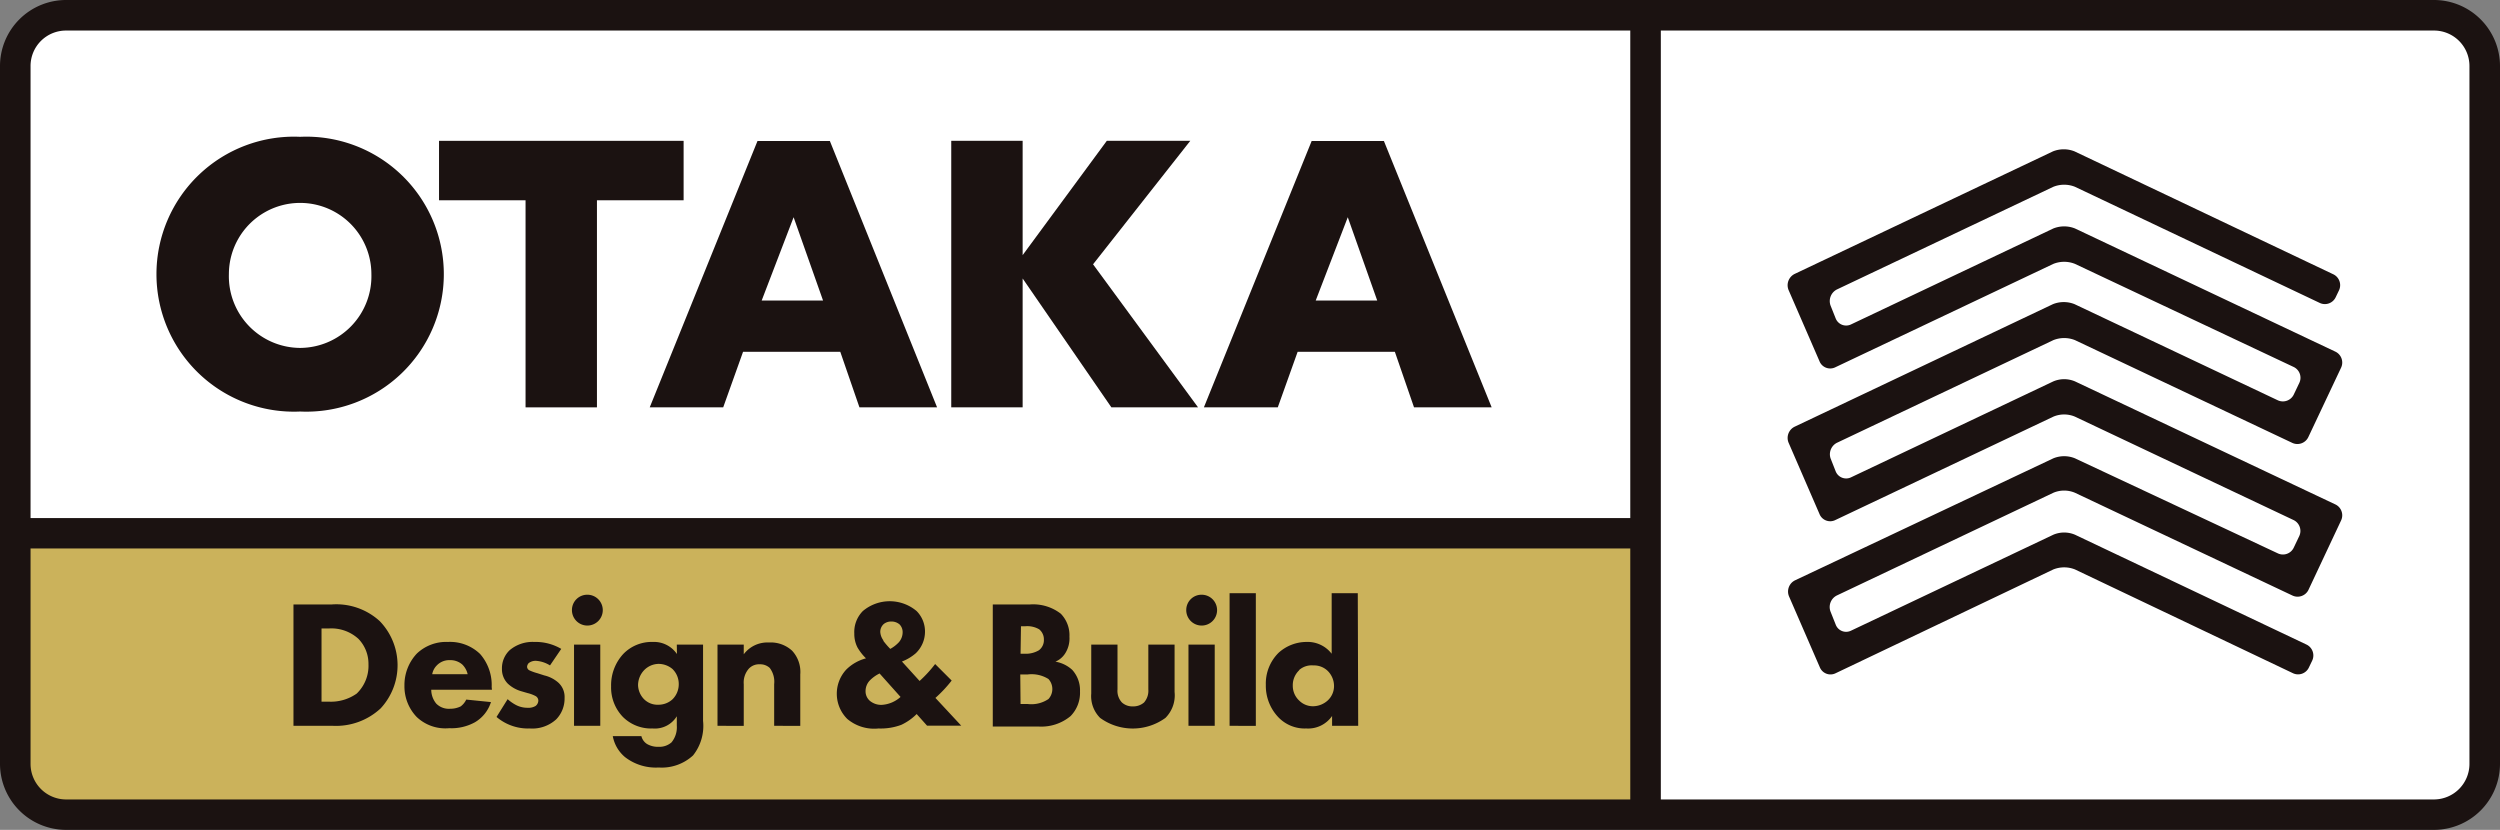
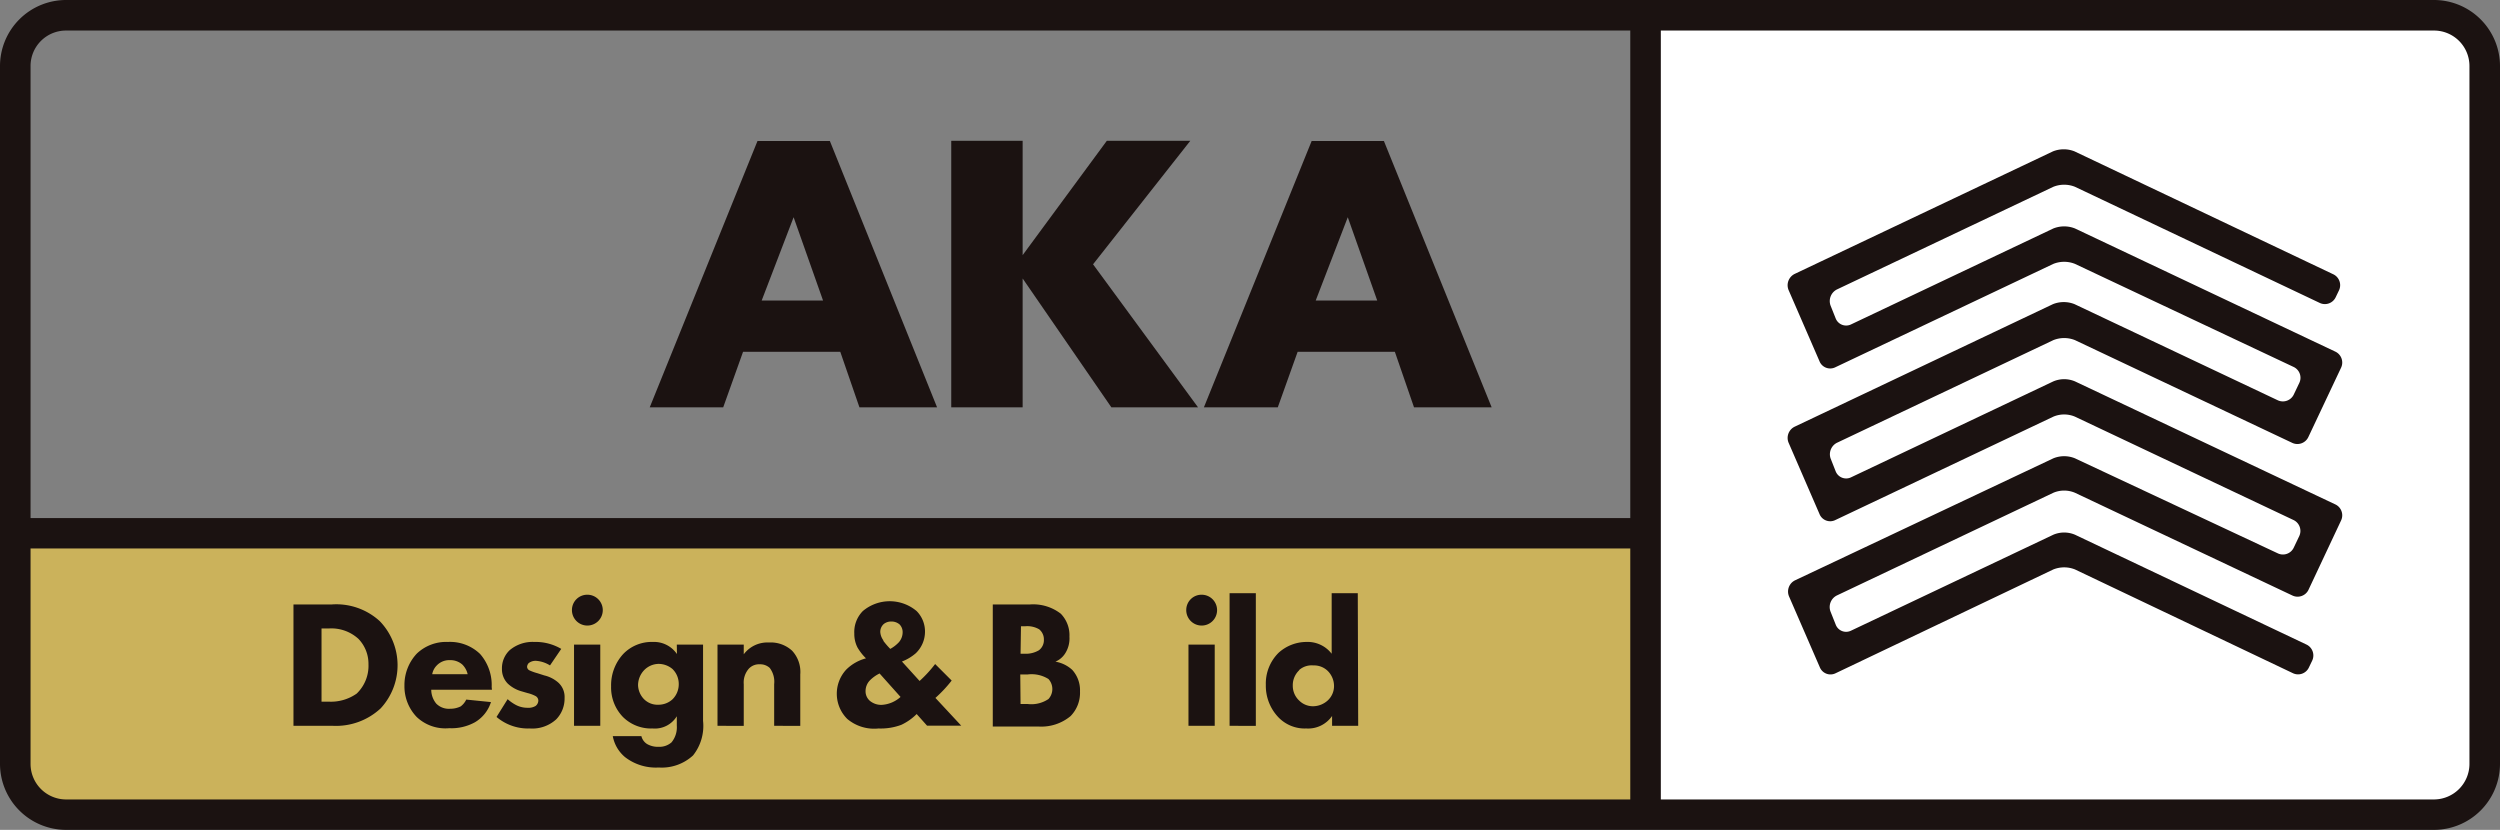
<svg xmlns="http://www.w3.org/2000/svg" viewBox="0 0 180 59.75">
  <rect x="0" y="0" width="180" height="59.75" fill="#808080" stroke="none" />
  <defs>
    <style>.cls-1{fill:#fff;}.cls-2{fill:#cbb25b;}.cls-3{fill:#1b1211;}</style>
  </defs>
  <g id="レイヤー_2" data-name="レイヤー 2">
    <g id="header">
-       <path class="cls-1" d="M4.76,1.1H118.48a0,0,0,0,1,0,0v37.3a0,0,0,0,1,0,0H1.1a0,0,0,0,1,0,0V4.76A3.66,3.66,0,0,1,4.76,1.1Z" />
      <path class="cls-2" d="M1.1,38.39H118.48a0,0,0,0,1,0,0V58.66a0,0,0,0,1,0,0H4.76A3.66,3.66,0,0,1,1.1,55V38.39A0,0,0,0,1,1.1,38.39Z" />
      <path class="cls-1" d="M122.14,1.1H178.9a0,0,0,0,1,0,0V58.66a0,0,0,0,1,0,0H122.14A3.66,3.66,0,0,1,118.48,55V4.76a3.66,3.66,0,0,1,3.66-3.66Z" transform="translate(297.38 59.75) rotate(-180)" />
      <path class="cls-3" d="M175.24,0H4.76A4.76,4.76,0,0,0,0,4.76V55a4.76,4.76,0,0,0,4.76,4.75H175.24A4.76,4.76,0,0,0,180,55V4.76A4.76,4.76,0,0,0,175.24,0ZM2.2,4.76A2.55,2.55,0,0,1,4.76,2.2H117.38V37.3H2.2Zm115.18,52.8H4.76A2.56,2.56,0,0,1,2.2,55V39.49H117.38ZM177.8,55a2.56,2.56,0,0,1-2.56,2.56H119.58V2.2h55.66a2.55,2.55,0,0,1,2.56,2.56Z" />
      <path class="cls-3" d="M132.15,48.48a.83.83,0,0,1-1.12-.43l-2.22-5.11a.9.9,0,0,1,.44-1.16L147.84,33a2.06,2.06,0,0,1,1.56,0L164,39.84a.86.86,0,0,0,1.15-.41l.4-.84a.87.87,0,0,0-.42-1.15L149.4,30a2,2,0,0,0-1.56,0l-15.69,7.44A.83.83,0,0,1,131,37l-2.22-5.12a.9.9,0,0,1,.44-1.16l18.59-8.82a2.1,2.1,0,0,1,1.56,0L164,28.82a.87.87,0,0,0,1.15-.41l.4-.84a.86.86,0,0,0-.41-1.15L149.4,19a2.1,2.1,0,0,0-1.56,0l-15.69,7.44A.83.83,0,0,1,131,26l-2.22-5.11a.91.91,0,0,1,.44-1.17l18.59-8.82a2.1,2.1,0,0,1,1.56,0L168,19.75a.87.87,0,0,1,.41,1.15l-.24.5a.86.86,0,0,1-1.15.41L149.4,13.45a2.1,2.1,0,0,0-1.56,0l-15.58,7.39A.94.94,0,0,0,131.8,22l.37.93a.81.81,0,0,0,1.1.43l14.57-6.91a2.1,2.1,0,0,1,1.56,0l18.75,8.87a.87.87,0,0,1,.41,1.15l-2.36,5a.87.87,0,0,1-1.15.42l-15.65-7.4a2.1,2.1,0,0,0-1.56,0l-15.58,7.39A.93.93,0,0,0,131.8,33l.37.94a.81.81,0,0,0,1.1.43l14.57-6.91a2,2,0,0,1,1.56,0l18.75,8.86a.87.87,0,0,1,.41,1.15l-2.35,5a.87.87,0,0,1-1.15.41l-15.66-7.4a2,2,0,0,0-1.56,0l-15.58,7.39a.93.93,0,0,0-.46,1.17l.37.93a.8.8,0,0,0,1.1.44l14.57-6.91a2,2,0,0,1,1.56,0l16.67,7.91a.87.87,0,0,1,.41,1.15l-.24.5a.86.86,0,0,1-1.15.41L149.4,41a2.1,2.1,0,0,0-1.56,0Z" />
-       <path class="cls-3" d="M21.61,9.85a9.9,9.9,0,1,0,0,19.78,9.9,9.9,0,1,0,0-19.78Zm0,15.2a5.16,5.16,0,0,1-5.13-5.31,5.13,5.13,0,1,1,10.26,0A5.16,5.16,0,0,1,21.61,25.05Z" />
-       <polygon class="cls-3" points="37.84 29.33 42.98 29.33 42.98 14.42 49.22 14.42 49.22 10.14 31.61 10.14 31.61 14.42 37.84 14.42 37.84 29.33" />
      <path class="cls-3" d="M54.54,10.15,46.78,29.33h5.29l1.43-4h7l1.38,4h5.59L59.75,10.15Zm.3,11.49,2.3-6,2.12,6Z" />
      <path class="cls-3" d="M94.44,10.15,86.68,29.33H92l1.43-4h7l1.38,4h5.59L99.64,10.15Zm.29,11.49,2.31-6,2.12,6Z" />
      <polygon class="cls-3" points="86.26 29.33 78.7 19.03 85.7 10.14 79.69 10.14 73.63 18.37 73.63 10.14 68.49 10.14 68.49 29.33 73.63 29.33 73.63 20.05 80.02 29.33 86.26 29.33" />
      <path class="cls-3" d="M23.89,43.52a4.63,4.63,0,0,1,3.45,1.2A4.57,4.57,0,0,1,27.41,51,4.72,4.72,0,0,1,24,52.26H21.13V43.52Zm-.74,7h.53a3.23,3.23,0,0,0,2-.58,2.77,2.77,0,0,0,.85-2.12A2.58,2.58,0,0,0,25.81,46a2.89,2.89,0,0,0-2.13-.75h-.53Z" />
      <path class="cls-3" d="M35.42,49.66H31.05a1.58,1.58,0,0,0,.36,1,1.27,1.27,0,0,0,1,.37,1.67,1.67,0,0,0,.76-.17,1.31,1.31,0,0,0,.4-.49l1.78.18A2.59,2.59,0,0,1,34.2,52a3.49,3.49,0,0,1-1.85.43A3,3,0,0,1,30,51.62a3.18,3.18,0,0,1-.88-2.26,3.3,3.3,0,0,1,.89-2.3,3.06,3.06,0,0,1,2.24-.84,3.11,3.11,0,0,1,2.32.87,3.39,3.39,0,0,1,.83,2.38Zm-1.75-1.12a1.42,1.42,0,0,0-.38-.69,1.3,1.3,0,0,0-.89-.32,1.24,1.24,0,0,0-.95.38,1.19,1.19,0,0,0-.33.63Z" />
      <path class="cls-3" d="M39.6,47.91a2.17,2.17,0,0,0-1-.33.8.8,0,0,0-.54.17.43.43,0,0,0-.11.26.3.3,0,0,0,.18.26,3.46,3.46,0,0,0,.56.2l.5.16a2.34,2.34,0,0,1,1,.51,1.39,1.39,0,0,1,.46,1.11,2.15,2.15,0,0,1-.6,1.54,2.55,2.55,0,0,1-1.9.66,3.5,3.5,0,0,1-2.4-.83l.8-1.28a2.92,2.92,0,0,0,.64.44,1.78,1.78,0,0,0,.79.18,1,1,0,0,0,.58-.13.5.5,0,0,0,.2-.38.38.38,0,0,0-.21-.34,2.48,2.48,0,0,0-.57-.21l-.48-.14a2.39,2.39,0,0,1-.94-.54,1.47,1.47,0,0,1-.42-1.06,1.79,1.79,0,0,1,.56-1.35,2.56,2.56,0,0,1,1.77-.59,3.63,3.63,0,0,1,1.94.5Z" />
      <path class="cls-3" d="M42.28,42.82a1.11,1.11,0,1,1-1.1,1.1A1.1,1.1,0,0,1,42.28,42.82Zm.94,3.59v5.85H41.33V46.41Z" />
      <path class="cls-3" d="M48.73,46.41h1.89V51.9a3.41,3.41,0,0,1-.72,2.49,3.32,3.32,0,0,1-2.47.87A3.62,3.62,0,0,1,45,54.51,2.57,2.57,0,0,1,44.12,53h2.06a.93.93,0,0,0,.41.57,1.54,1.54,0,0,0,.82.2,1.32,1.32,0,0,0,.94-.32,1.71,1.71,0,0,0,.38-1.21v-.67a1.85,1.85,0,0,1-1.74.88,2.87,2.87,0,0,1-2.14-.83,3.05,3.05,0,0,1-.85-2.2,3.32,3.32,0,0,1,.87-2.33A2.84,2.84,0,0,1,47,46.22a2,2,0,0,1,1.74.87Zm-2.34,1.83a1.58,1.58,0,0,0-.45,1.08,1.51,1.51,0,0,0,.41,1,1.37,1.37,0,0,0,1.06.42,1.49,1.49,0,0,0,1-.38,1.52,1.52,0,0,0,.46-1.11,1.5,1.5,0,0,0-.45-1.08,1.56,1.56,0,0,0-1-.37A1.48,1.48,0,0,0,46.39,48.24Z" />
      <path class="cls-3" d="M51.66,46.41h1.89v.7a2.12,2.12,0,0,1,1.81-.85,2.27,2.27,0,0,1,1.67.59,2.24,2.24,0,0,1,.59,1.71v3.7H55.74v-3a1.64,1.64,0,0,0-.32-1.17,1,1,0,0,0-.72-.26,1,1,0,0,0-.78.31,1.5,1.5,0,0,0-.37,1.12v3H51.66Z" />
      <path class="cls-3" d="M68.52,49a9.45,9.45,0,0,1-1.17,1.25l1.86,2H66.75L66,51.41a3.87,3.87,0,0,1-1.11.78,4.22,4.22,0,0,1-1.64.26A3,3,0,0,1,61,51.76a2.56,2.56,0,0,1-.07-3.55,3.17,3.17,0,0,1,1.42-.81,3.74,3.74,0,0,1-.61-.78,2.12,2.12,0,0,1-.23-1A2.15,2.15,0,0,1,62.12,44,3,3,0,0,1,66,44a2.09,2.09,0,0,1,.6,1.49,2.15,2.15,0,0,1-.66,1.54,3.35,3.35,0,0,1-1,.6l1.27,1.4a9,9,0,0,0,1.12-1.22Zm-5.19-.51a2.51,2.51,0,0,0-.71.51,1.11,1.11,0,0,0-.3.78.91.91,0,0,0,.31.68,1.28,1.28,0,0,0,.86.29,2.22,2.22,0,0,0,1.35-.57Zm.27-2.35a5.42,5.42,0,0,0,.5.58,2.45,2.45,0,0,0,.62-.48,1.1,1.1,0,0,0,.27-.72.79.79,0,0,0-.22-.56.88.88,0,0,0-.59-.21.84.84,0,0,0-.55.18.75.75,0,0,0-.25.57A1.12,1.12,0,0,0,63.6,46.1Z" />
      <path class="cls-3" d="M74.16,43.52a3.25,3.25,0,0,1,2.22.67A2.22,2.22,0,0,1,77,45.84,2,2,0,0,1,76.72,47a1.55,1.55,0,0,1-.73.64,2.38,2.38,0,0,1,1.21.59,2.18,2.18,0,0,1,.56,1.56,2.39,2.39,0,0,1-.68,1.77,3.29,3.29,0,0,1-2.31.75H71.48V43.52Zm-.68,3.55h.32a1.84,1.84,0,0,0,1-.25.91.91,0,0,0,.36-.77.93.93,0,0,0-.34-.74,1.7,1.7,0,0,0-1-.22h-.31Zm0,3.62H74a2.21,2.21,0,0,0,1.49-.36,1.07,1.07,0,0,0,0-1.44A2.28,2.28,0,0,0,74,48.56h-.54Z" />
-       <path class="cls-3" d="M80.46,46.41v3.23a1.22,1.22,0,0,0,.32.94,1.11,1.11,0,0,0,.79.28,1.17,1.17,0,0,0,.8-.28,1.28,1.28,0,0,0,.31-.94V46.41h1.89v3.41a2.3,2.3,0,0,1-.66,1.87,4,4,0,0,1-4.7,0,2.21,2.21,0,0,1-.64-1.75V46.41Z" />
      <path class="cls-3" d="M86.52,42.82a1.11,1.11,0,1,1-1.11,1.1A1.1,1.1,0,0,1,86.52,42.82Zm.94,3.59v5.85H85.57V46.41Z" />
      <path class="cls-3" d="M90.42,42.71v9.55H88.53V42.71Z" />
      <path class="cls-3" d="M97.79,52.26H95.91v-.71a2.09,2.09,0,0,1-1.85.9,2.63,2.63,0,0,1-2-.79,3.28,3.28,0,0,1-.92-2.35A3.11,3.11,0,0,1,92.06,47a3,3,0,0,1,2-.78,2.18,2.18,0,0,1,1.82.85V42.71h1.88Zm-4.25-4a1.48,1.48,0,0,0-.46,1.11,1.45,1.45,0,0,0,.46,1.07,1.4,1.4,0,0,0,1,.41,1.59,1.59,0,0,0,1.07-.43,1.41,1.41,0,0,0,.44-1,1.54,1.54,0,0,0-.42-1.08,1.41,1.41,0,0,0-1.07-.43A1.36,1.36,0,0,0,93.54,48.24Z" />
    </g>
  </g>
</svg>